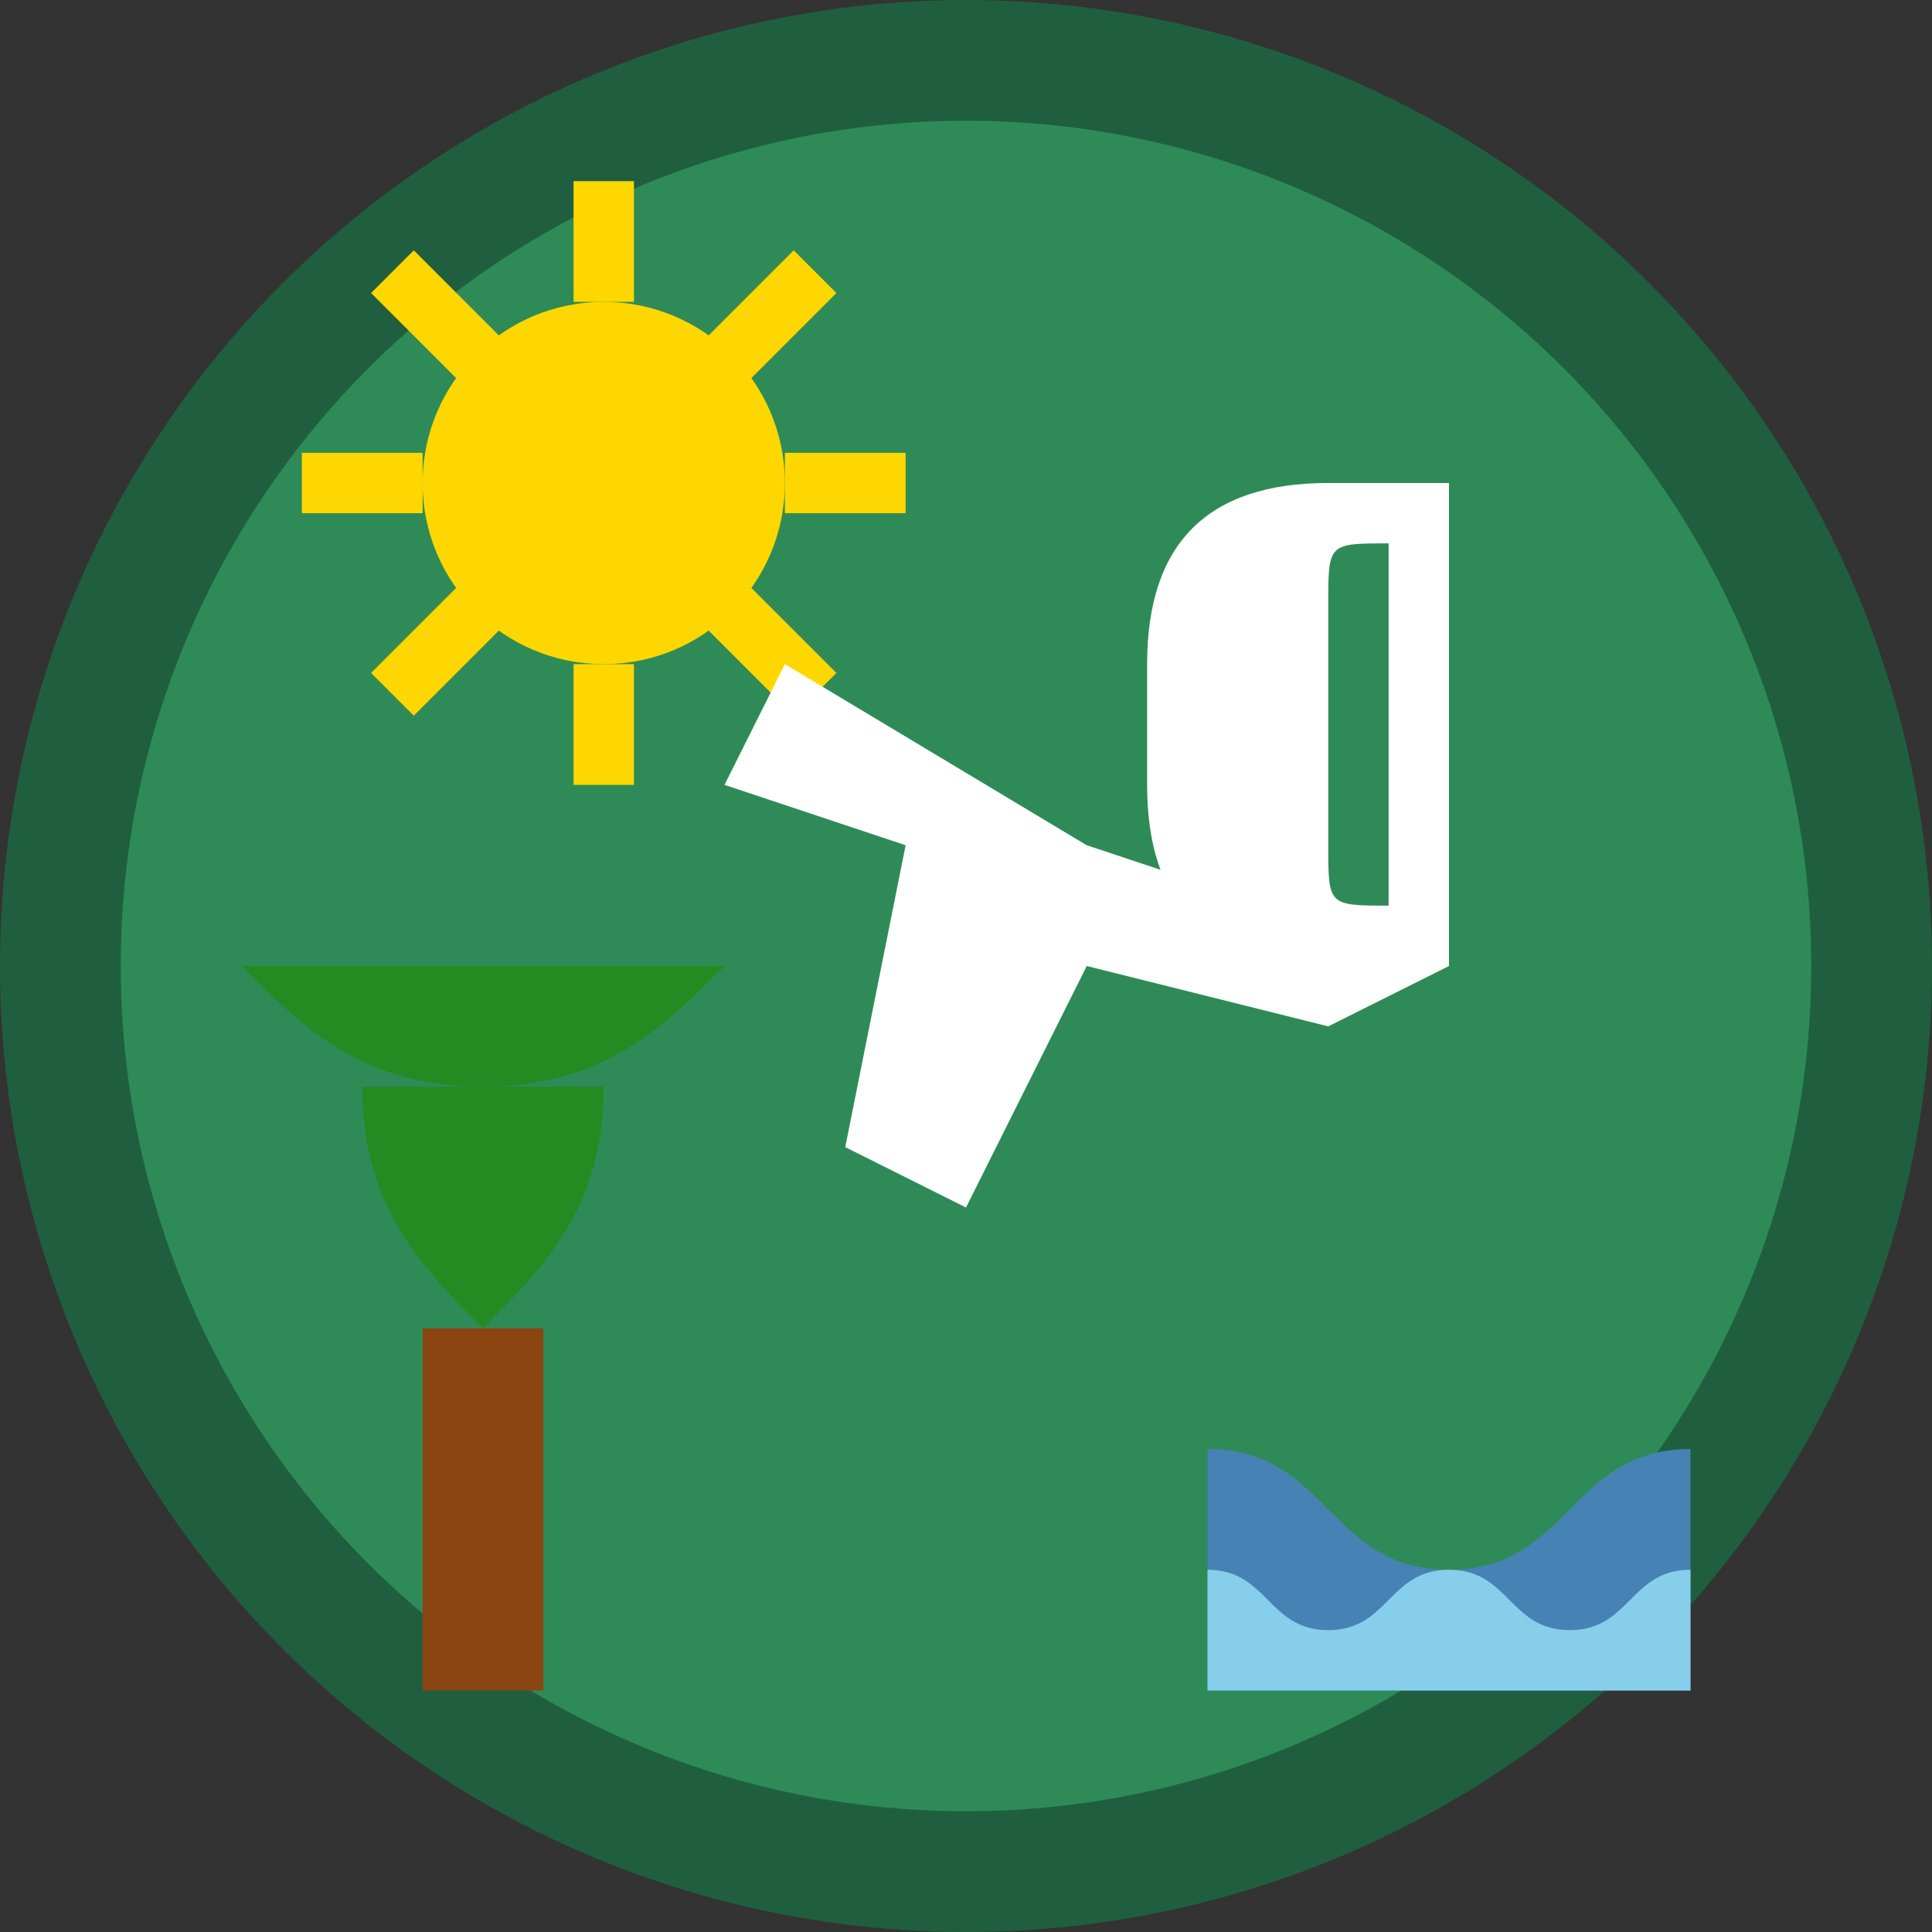
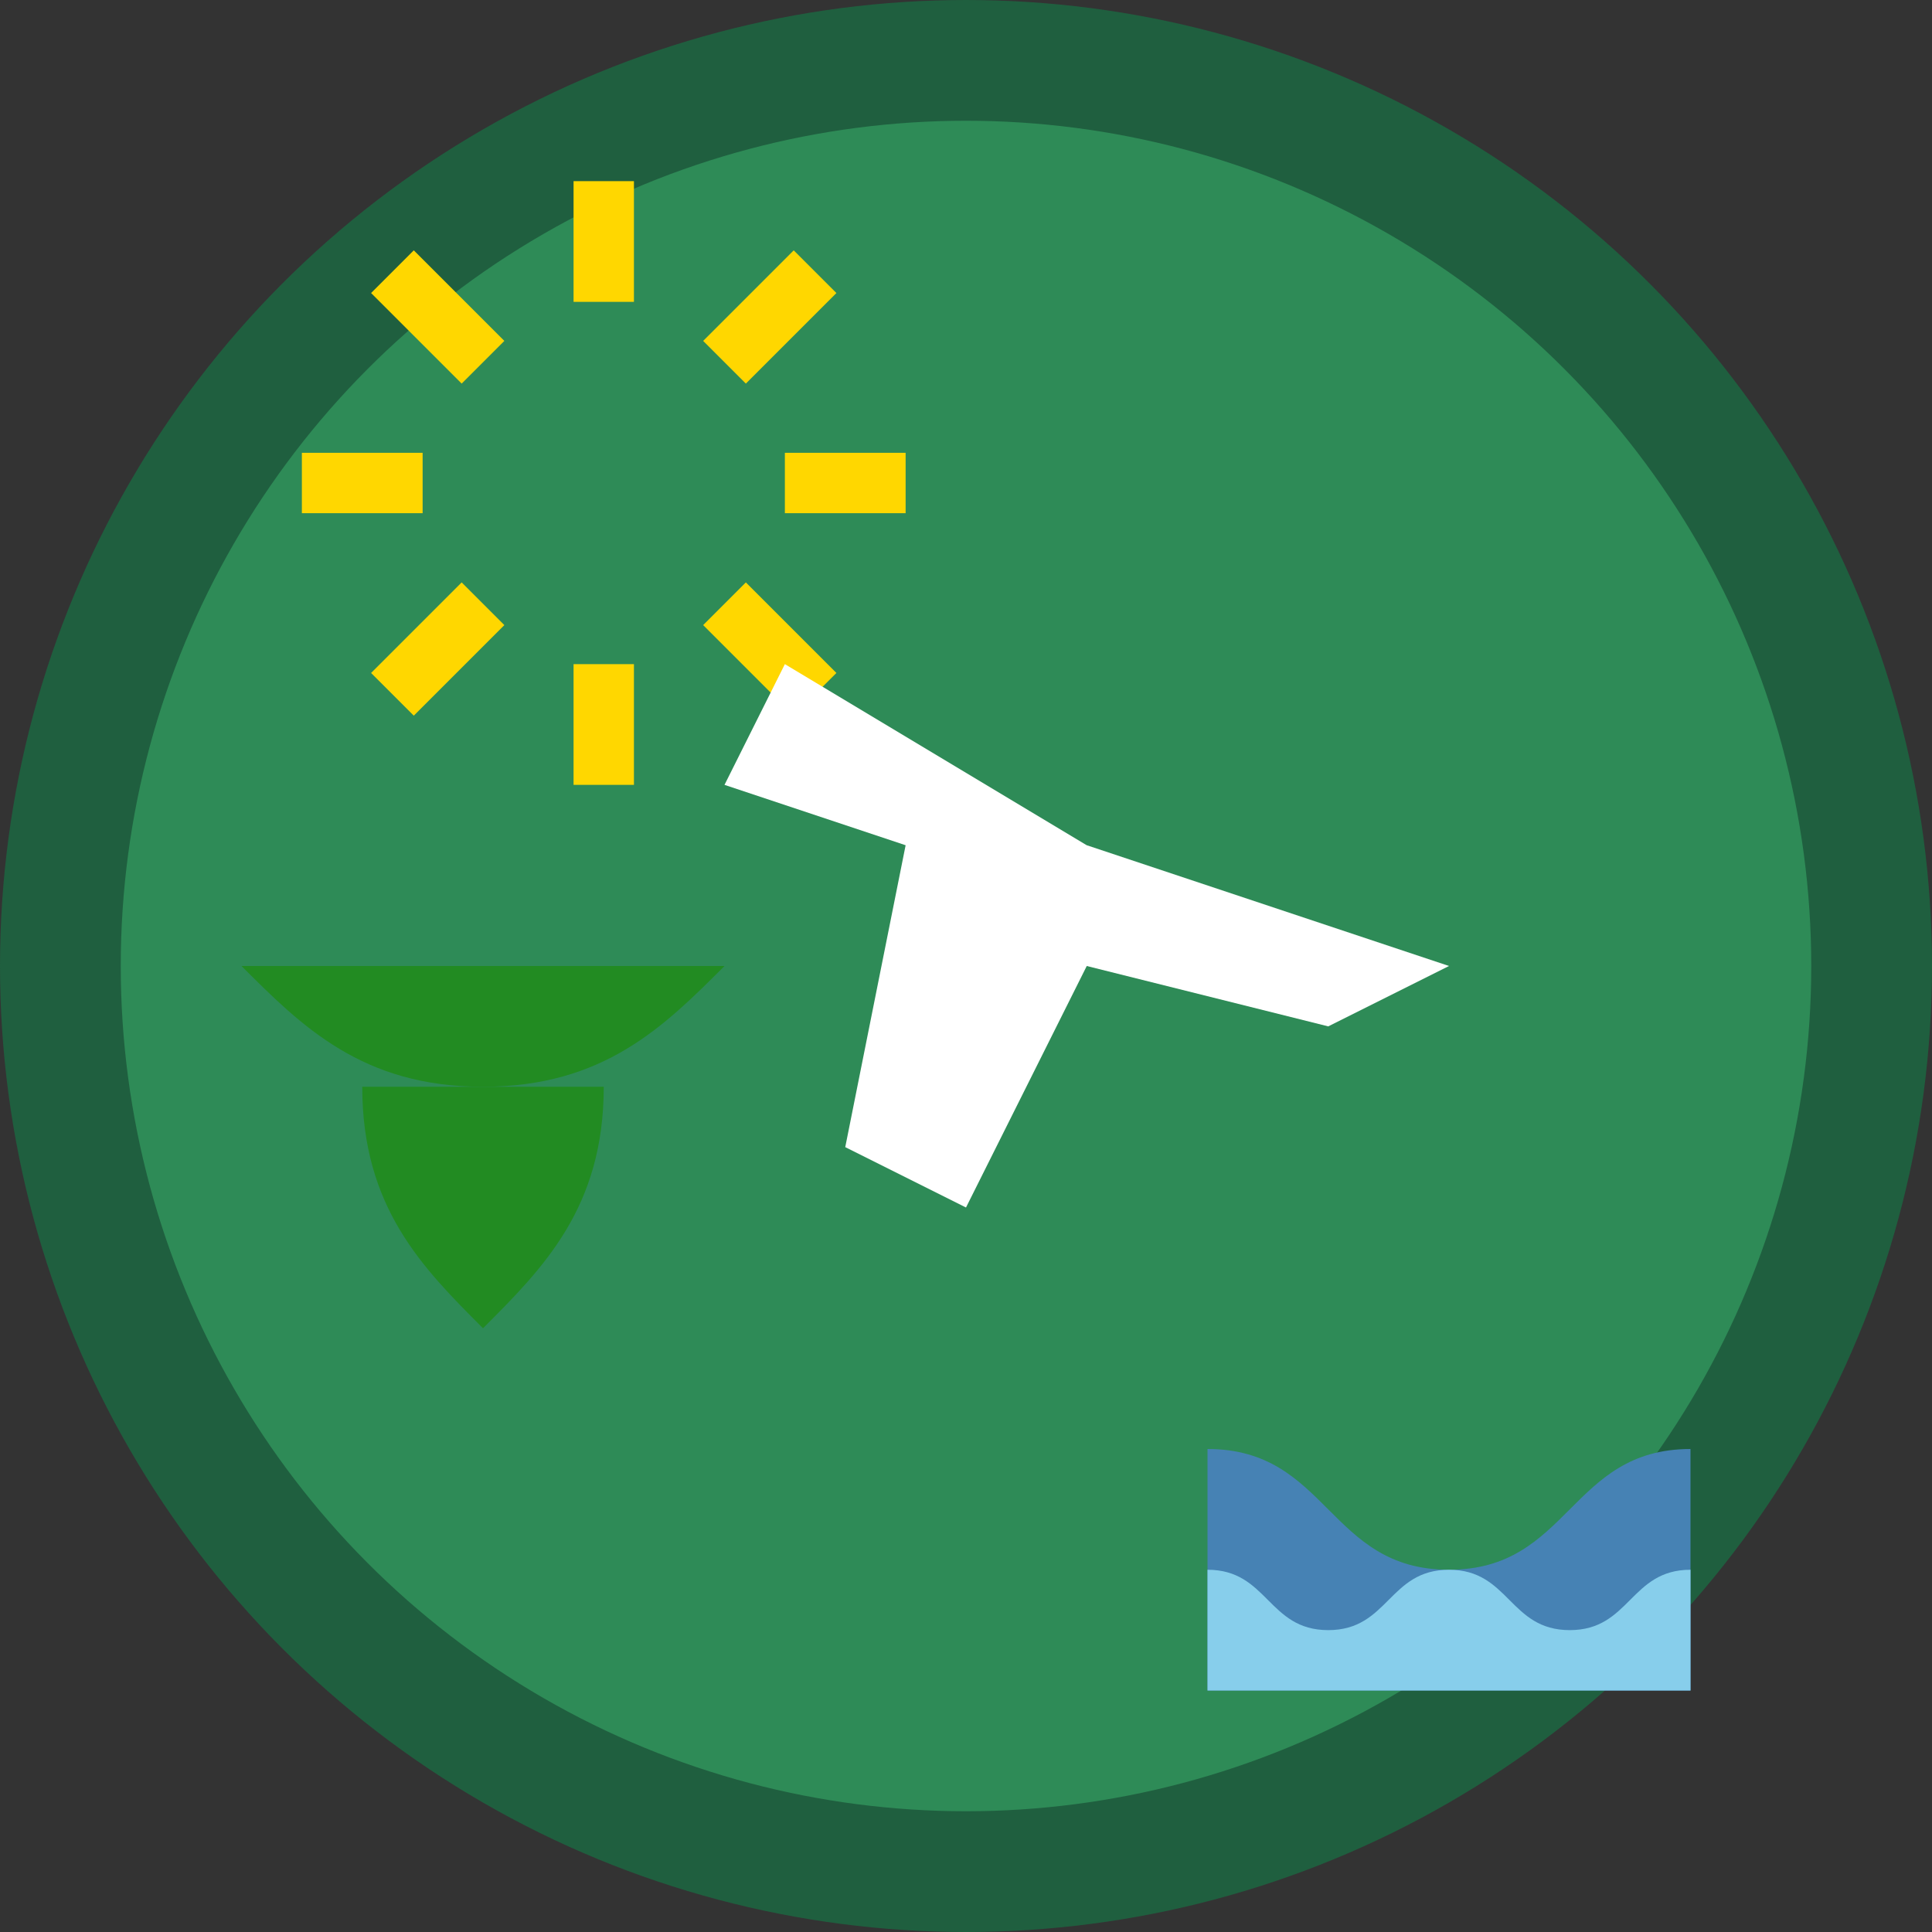
<svg xmlns="http://www.w3.org/2000/svg" width="32" height="32" viewBox="0 0 32 32" fill="none">
  <rect x="0" y="0" width="32" height="32" fill="#333333" stroke="none" />
  <circle cx="16" cy="16" r="15" fill="#2E8B57" stroke="#1F5F3F" stroke-width="2" />
-   <circle cx="10" cy="8" r="3" fill="#FFD700" />
  <path d="M10 3v2M10 11v2M15 8h-2M7 8H5M13.5 4.5l-1.5 1.5M6.5 11.5l1.5-1.5M13.5 11.5l-1.5-1.5M6.5 4.5l1.5 1.5" stroke="#FFD700" stroke-width="1" />
  <path d="M18 14l6 2-2 1-4-1-2 4-2-1 1-5-3-1 1-2 5 3z" fill="#FFFFFF" />
-   <path d="M8 28v-6" stroke="#8B4513" stroke-width="2" />
  <path d="M6 18c0 2 1 3 2 4 1-1 2-2 2-4" fill="#228B22" />
  <path d="M4 16c1 1 2 2 4 2 2 0 3-1 4-2" fill="#228B22" />
  <path d="M20 24c2 0 2 2 4 2s2-2 4-2v4H20v-4z" fill="#4682B4" />
-   <path d="M20 26c1 0 1 1 2 1s1-1 2-1 1 1 2 1s1-1 2-1v2H20v-2z" fill="#87CEEB" />
-   <path d="M24 8v8h-2c-2 0-3-1-3-3v-2c0-2 1-3 3-3h2zM22 10v4c0 1 0 1 1 1V9c-1 0-1 0-1 1z" fill="#FFFFFF" />
+   <path d="M20 26c1 0 1 1 2 1s1-1 2-1 1 1 2 1s1-1 2-1v2H20z" fill="#87CEEB" />
</svg>